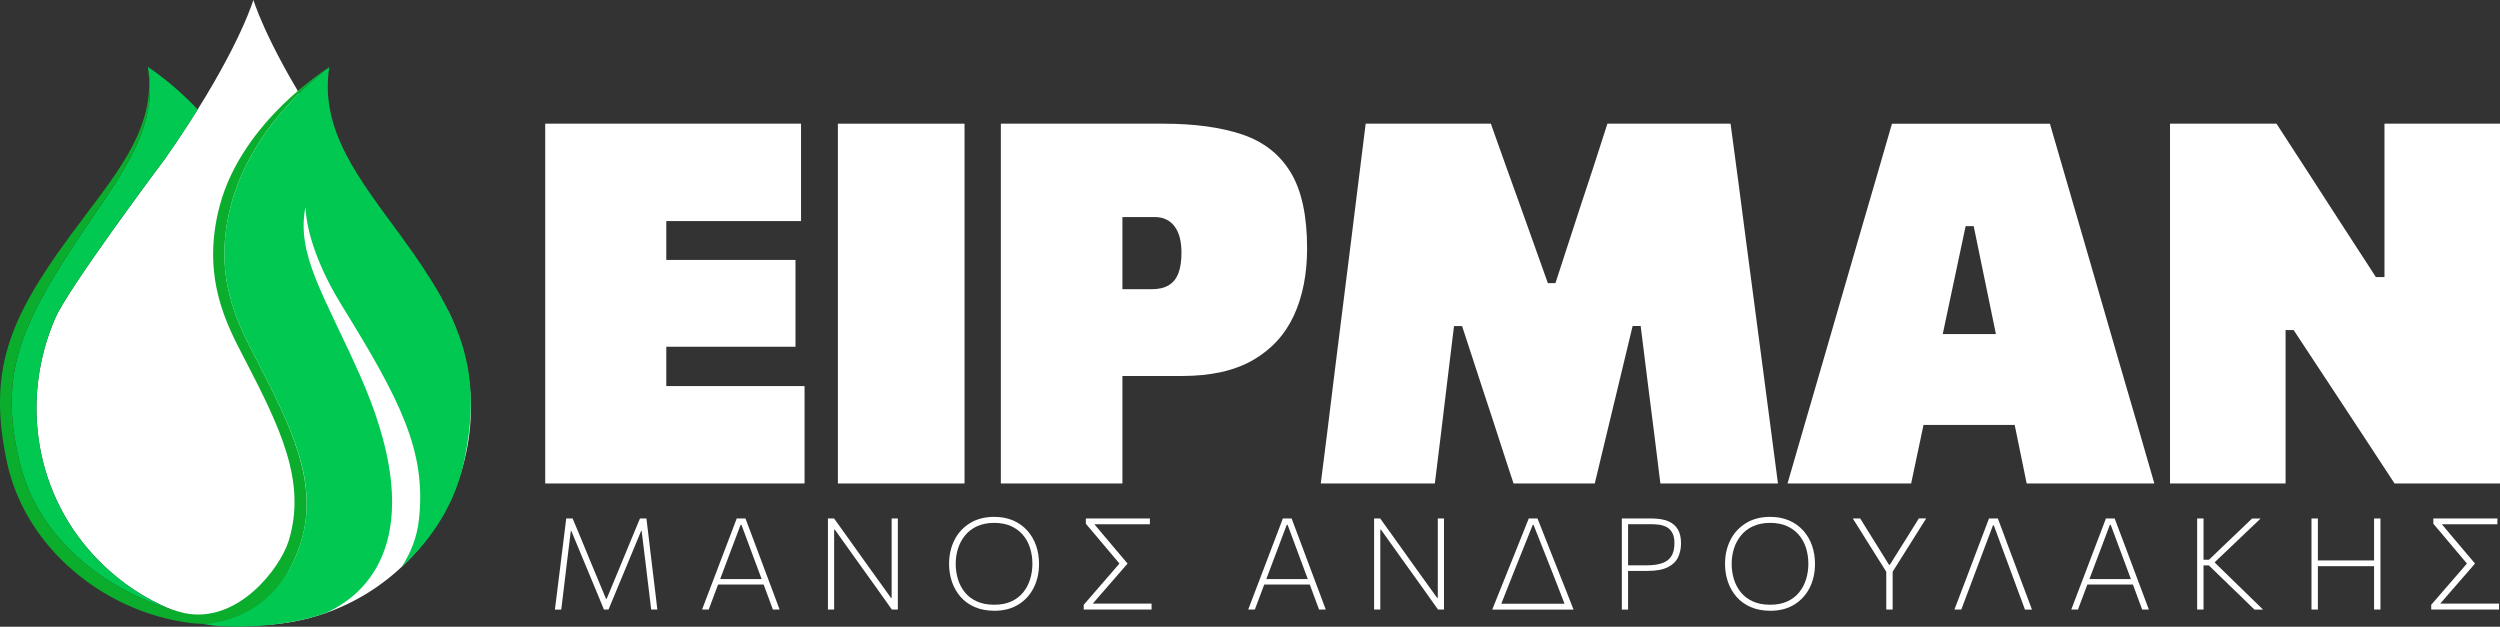
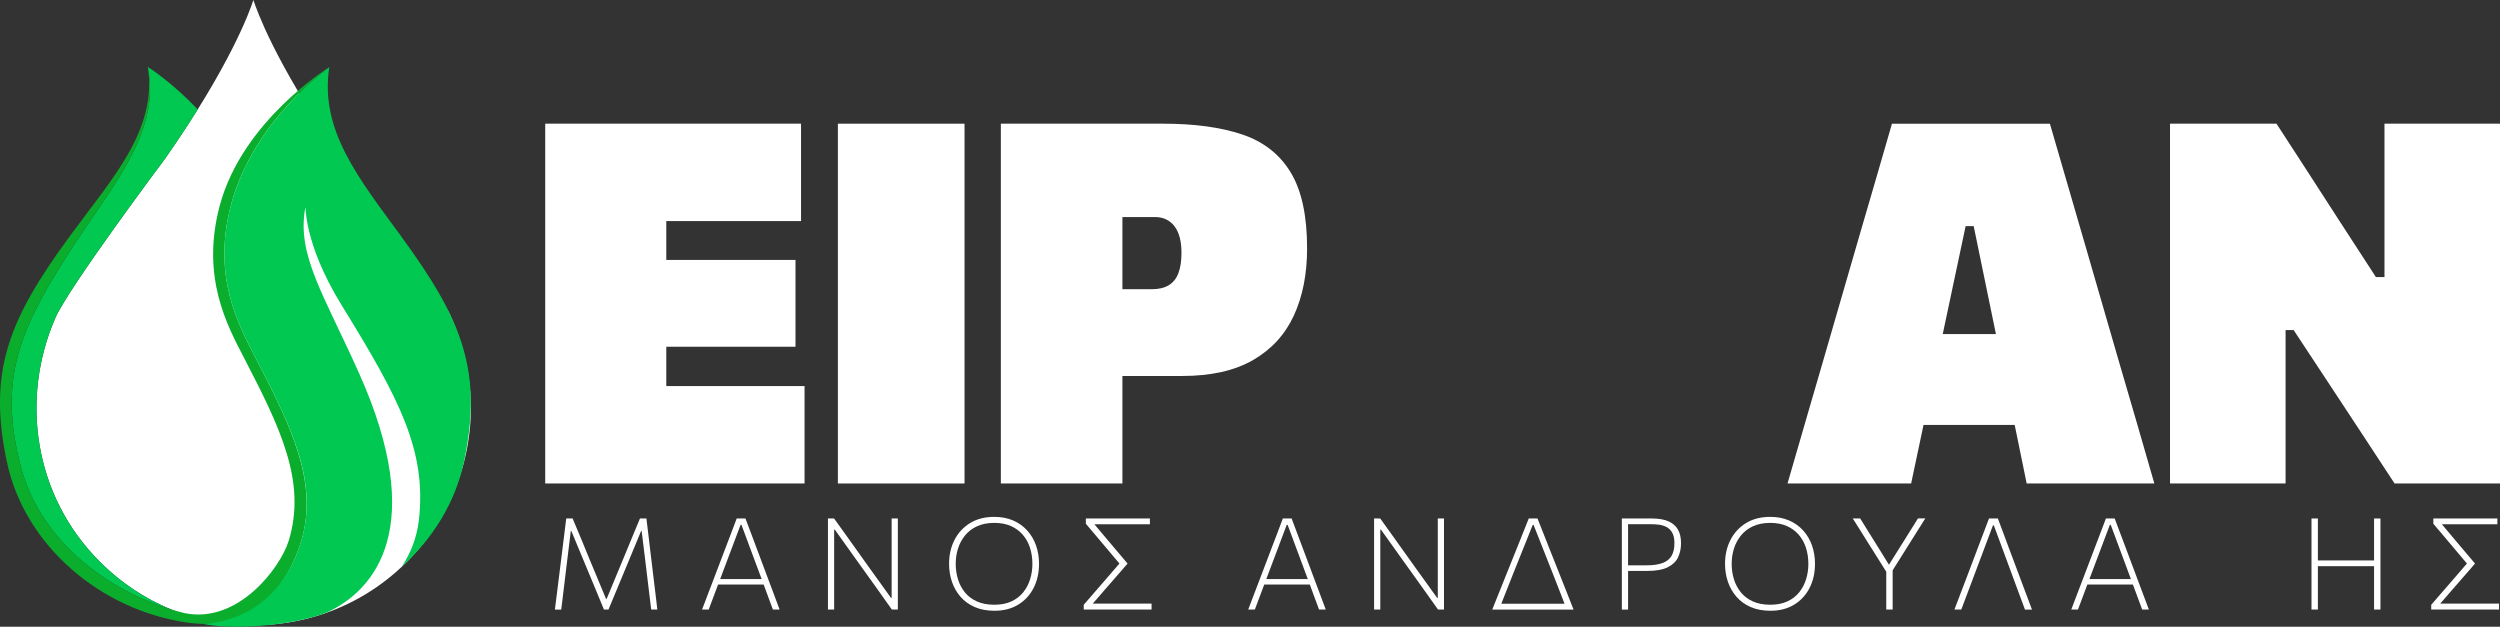
<svg xmlns="http://www.w3.org/2000/svg" id="Layer_2" data-name="Layer 2" viewBox="0 0 802.62 201.21">
  <rect x="0" y="0" width="802.62" height="201.21" fill="#333333" stroke="none" />
  <defs>
    <style>
      .cls-1 {
        fill: #fff;
      }

      .cls-2 {
        fill: #00c851;
      }

      .cls-3 {
        fill: #0bad2d;
      }
    </style>
  </defs>
  <g id="Layer_2-2" data-name="Layer 2">
    <path class="cls-1" d="M144.65,101.41c-3.99-8.79-36.81-53.26-37.2-53.73C88.33,19.78,82.46,3.42,81.35,0c-1.14,3.55-7.42,21.02-28.3,50.86-.9,1.18-31.04,41.47-35.28,51.2-11.3,25.89-6.94,57.07,14.22,78.22,5.77,5.77,22.02,20.45,49.37,20.45,50.24,0,84.84-51.86,63.29-99.33Z" />
    <path class="cls-2" d="M31.99,180.29c-21.15-21.15-25.51-52.33-14.22-78.22,4.25-9.74,34.38-50.02,35.28-51.2,3.98-5.7,7.43-10.94,10.42-15.72-8.33-8.85-16.02-13.66-16.02-13.66,4.15,20.14-10.42,36.93-23.14,56.29C6.17,105.39-.79,121.49,6.75,150.09c5.78,21.92,25.53,38.65,48.25,45.59-11.81-4.81-19.43-11.82-23.01-15.4Z" />
    <path class="cls-3" d="M74.16,65.8c7.29-27.32,31.55-44.23,31.55-44.23,0,0-27.88,17.12-35.16,44.44-6.13,23,2.4,38.48,7.89,49.07,11.43,22.06,20.1,39.59,14.23,58.57-2.67,8.65-16.23,26.69-33.38,23.2-24.48-6.05-46.4-23.48-52.53-46.76-7.54-28.6-.58-44.7,17.56-72.32,12.72-19.36,27.29-36.15,23.14-56.29,3.13,20.32-11.52,35.86-25.21,54.56C2.74,102.71-3.91,119.21,2.18,148.16c5.72,27.2,30.41,47.83,58.08,51.74,22.27,3.14,32.51-13.43,36.34-25.8,5.88-18.99-3.12-37.16-14.54-59.22-5.49-10.59-14.02-26.08-7.89-49.07Z" />
    <path class="cls-2" d="M128.93,76.04c-13.68-18.7-26.34-34.15-23.22-54.47,0,0-24.26,16.91-31.55,44.23-6.13,22.99,2.4,38.48,7.89,49.07,11.88,22.93,20.36,40.3,14.54,59.22-8.23,26.75-31.6,26.18-31.63,26.18,9.3,1.97,28.51.83,39.96-3.64,15.81-7.24,32.28-27.74,10.45-76.59-11.42-25.56-20.15-38.11-17.37-53.28.29-1.59-.99,10.68,11.68,31.22,18.57,30.11,27.32,46.67,24.81,68.95-.65,5.78-2.7,10.68-5.45,14.93,9.89-8.91,17.16-20.5,19.94-33.7,6.09-28.94-.56-45.45-20.07-72.12Z" />
    <g>
      <path class="cls-1" d="M175.04,155.22V39.71h82.13v31.27h-58.16l14.9-24.79v102.55l-12.31-24.79h56.7v31.27h-83.27ZM204.68,111.31v-27.86h50.71v27.86h-50.71Z" />
      <path class="cls-1" d="M269,155.22V39.71h40.66v115.51h-40.66Z" />
      <path class="cls-1" d="M321.32,155.22V39.71h52.16c9.99,0,18.41,1.15,25.27,3.44,6.86,2.3,12.06,6.35,15.59,12.15,3.54,5.81,5.3,13.95,5.3,24.42,0,8.26-1.42,15.46-4.25,21.59-2.84,6.13-7.21,10.89-13.12,14.3-5.91,3.4-13.51,5.1-22.8,5.1h-23.81v-27.86h14.09c2.27,0,4.1-.43,5.51-1.3,1.4-.86,2.43-2.16,3.08-3.89.65-1.73.97-3.89.97-6.48,0-1.89-.19-3.55-.57-4.98-.38-1.43-.95-2.63-1.7-3.6-.76-.97-1.66-1.7-2.71-2.19-1.05-.49-2.26-.73-3.61-.73h-29l18.63-23.49v109.03h-39.04Z" />
-       <path class="cls-1" d="M424.03,155.22c.76-5.78,1.5-11.66,2.23-17.66.73-5.99,1.53-12.47,2.39-19.44l4.94-39.37c.86-6.91,1.69-13.54,2.47-19.89.78-6.34,1.58-12.73,2.39-19.16h40.18c1.73,4.86,3.35,9.41,4.86,13.65,1.51,4.24,3.02,8.44,4.54,12.6l8.91,24.95h2.43l8.1-24.87c1.4-4.21,2.77-8.34,4.09-12.39,1.32-4.05,2.82-8.69,4.5-13.93h39.53c.86,6.37,1.71,12.72,2.55,19.03.84,6.32,1.71,13.04,2.63,20.17l5.18,39.28c.92,7.08,1.77,13.54,2.55,19.4.78,5.86,1.55,11.73,2.31,17.62h-37.75c-.7-5.78-1.38-11.25-2.03-16.4-.65-5.16-1.27-10.03-1.86-14.62l-2.43-19.52h-2.59l-5.02,20.9c-1.24,5.24-2.47,10.34-3.69,15.31-1.21,4.97-2.36,9.75-3.44,14.34h-26.08c-1.03-3.13-2.08-6.34-3.16-9.64-1.08-3.29-2.16-6.63-3.24-10-1.08-3.37-2.19-6.74-3.32-10.08l-6.8-20.82h-2.59l-2.35,19.28c-.54,4.65-1.13,9.59-1.78,14.82-.65,5.24-1.32,10.72-2.03,16.44h-36.61Z" />
      <path class="cls-1" d="M573.88,155.22c1.78-6.16,3.67-12.68,5.67-19.56,2-6.88,3.89-13.38,5.67-19.48l11.5-39.69c2.11-7.24,4-13.72,5.67-19.44,1.67-5.72,3.35-11.5,5.02-17.33h50.71c1.78,6.16,3.51,12.1,5.18,17.82,1.67,5.72,3.51,12.04,5.51,18.95l11.5,39.69c1.89,6.37,3.81,12.93,5.75,19.68,1.94,6.75,3.81,13.2,5.59,19.36h-40.99c-1.13-5.45-2.28-11.06-3.44-16.81s-2.28-11.16-3.36-16.24l-10.21-49.57h-2.59l-10.37,48.92c-1.13,5.35-2.32,10.96-3.56,16.85-1.24,5.89-2.43,11.5-3.56,16.85h-39.69ZM608.71,136.42l4.54-29.16h44.06l3.73,29.16h-52.33Z" />
      <path class="cls-1" d="M696.68,155.22V39.71h34.18c3.83,5.89,7.3,11.23,10.41,16.04,3.1,4.81,6.28,9.72,9.52,14.74l11.99,18.47h2.75v-49.25h37.1v115.51h-33.86c-3.08-4.7-6.24-9.52-9.48-14.46-3.24-4.94-6.75-10.27-10.53-16l-12.39-18.79h-2.59v49.25h-37.1Z" />
    </g>
    <g>
      <path class="cls-1" d="M178.15,195.69c.2-1.61.41-3.19.6-4.75.2-1.55.41-3.24.63-5.07l1.19-9.57c.23-1.79.44-3.45.62-4.98.18-1.53.39-3.15.6-4.86h2.05c.97,2.3,1.9,4.52,2.8,6.68.9,2.16,1.78,4.31,2.65,6.46l5.27,12.65h.21l5.25-12.65c.89-2.16,1.78-4.32,2.67-6.47.89-2.15,1.81-4.38,2.77-6.67h2.07c.22,1.68.42,3.29.59,4.82.18,1.53.38,3.2.59,5l1.17,9.7c.22,1.76.42,3.41.6,4.94s.37,3.12.56,4.78h-1.97c-.36-2.88-.69-5.63-1-8.24s-.61-5.04-.88-7.3l-1.19-9.72h-.16l-4.35,10.5c-1.05,2.53-2.11,5.07-3.17,7.63-1.06,2.56-2.05,4.93-2.96,7.13h-1.46c-.56-1.37-1.18-2.88-1.87-4.53-.68-1.65-1.39-3.35-2.11-5.09-.72-1.74-1.43-3.43-2.11-5.07l-4.39-10.56h-.16l-1.19,9.72c-.27,2.25-.57,4.69-.88,7.3s-.65,5.36-1,8.24h-2.05Z" />
      <path class="cls-1" d="M225.4,195.69c.6-1.58,1.23-3.24,1.89-4.97.66-1.73,1.28-3.38,1.89-4.95l3.81-10.02c.68-1.79,1.3-3.42,1.86-4.88.55-1.46,1.11-2.93,1.67-4.41h2.81c.56,1.49,1.11,2.96,1.66,4.41.55,1.45,1.16,3.08,1.84,4.9l3.77,10.07c.6,1.61,1.22,3.27,1.87,4.97.64,1.7,1.25,3.33,1.82,4.89h-2.15c-.66-1.79-1.34-3.63-2.05-5.54-.71-1.9-1.37-3.7-1.99-5.39l-6.05-16.26h-.29l-6.07,16.11c-.67,1.76-1.36,3.6-2.07,5.5-.71,1.91-1.41,3.76-2.09,5.57h-2.13ZM229.93,187.67l.1-1.76h15.76l.08,1.76h-15.95Z" />
      <path class="cls-1" d="M265.81,195.69v-29.23h1.97c1.95,2.72,3.84,5.36,5.67,7.91,1.82,2.56,3.62,5.07,5.38,7.54l7.22,10.04h.21v-25.5h1.99v29.23h-1.93c-1.61-2.28-3.32-4.68-5.12-7.21-1.8-2.52-3.79-5.3-5.97-8.33l-7.22-10.11h-.21v25.65h-1.99Z" />
      <path class="cls-1" d="M319.27,196.08c-2.39,0-4.5-.39-6.31-1.18-1.82-.79-3.34-1.88-4.56-3.28-1.22-1.4-2.15-3.01-2.77-4.82s-.93-3.73-.93-5.77c0-2.84.58-5.4,1.74-7.68,1.16-2.28,2.83-4.08,4.99-5.41,2.17-1.33,4.75-2,7.76-2,2.3,0,4.33.39,6.11,1.17,1.78.78,3.28,1.86,4.52,3.24,1.24,1.38,2.17,2.98,2.81,4.8.64,1.82.95,3.77.95,5.86,0,2.88-.58,5.46-1.73,7.73-1.16,2.27-2.8,4.06-4.94,5.37-2.14,1.31-4.68,1.97-7.64,1.97ZM319.19,194.15c2.15,0,3.99-.36,5.54-1.08,1.54-.72,2.81-1.7,3.8-2.94.99-1.24,1.73-2.65,2.2-4.21.48-1.56.72-3.2.72-4.91,0-1.83-.26-3.54-.77-5.14-.51-1.59-1.28-2.99-2.31-4.18-1.03-1.2-2.3-2.13-3.83-2.81-1.53-.68-3.31-1.01-5.35-1.01s-3.93.36-5.48,1.07c-1.55.71-2.84,1.68-3.85,2.92s-1.78,2.64-2.28,4.21c-.5,1.57-.75,3.22-.75,4.94s.24,3.39.73,4.97c.48,1.58,1.23,2.98,2.23,4.21,1,1.23,2.29,2.2,3.84,2.9,1.56.7,3.41,1.06,5.56,1.06Z" />
      <path class="cls-1" d="M347.93,195.69v-1.52c.72-.83,1.54-1.77,2.44-2.82.9-1.04,1.82-2.11,2.77-3.2.94-1.09,1.82-2.09,2.62-3.02l4.14-4.8v1.19l-4.45-5.27c-1.15-1.37-2.29-2.72-3.41-4.05-1.13-1.33-2.27-2.68-3.43-4.05v-1.7h20.56v1.87h-19.45l.88-.9,4.14,4.92c1.2,1.42,2.42,2.87,3.66,4.34s2.44,2.89,3.6,4.25c-1.24,1.43-2.53,2.92-3.86,4.45-1.33,1.53-2.63,3.03-3.91,4.49l-4.37,5.04-.55-1.13h20.4v1.91h-21.77Z" />
      <path class="cls-1" d="M400.74,195.69c.6-1.58,1.23-3.24,1.89-4.97.66-1.73,1.28-3.38,1.89-4.95l3.81-10.02c.68-1.79,1.3-3.42,1.86-4.88.55-1.46,1.11-2.93,1.67-4.41h2.81c.56,1.49,1.11,2.96,1.66,4.41.55,1.45,1.16,3.08,1.84,4.9l3.77,10.07c.6,1.61,1.22,3.27,1.87,4.97.64,1.7,1.25,3.33,1.82,4.89h-2.15c-.66-1.79-1.34-3.63-2.05-5.54-.71-1.9-1.37-3.7-1.99-5.39l-6.05-16.26h-.29l-6.07,16.11c-.67,1.76-1.36,3.6-2.07,5.5-.71,1.91-1.41,3.76-2.09,5.57h-2.13ZM405.27,187.67l.1-1.76h15.76l.08,1.76h-15.95Z" />
      <path class="cls-1" d="M441.15,195.69v-29.23h1.97c1.95,2.72,3.84,5.36,5.67,7.91,1.82,2.56,3.62,5.07,5.38,7.54l7.22,10.04h.21v-25.5h1.99v29.23h-1.93c-1.61-2.28-3.32-4.68-5.12-7.21s-3.79-5.3-5.97-8.33l-7.22-10.11h-.21v25.65h-1.99Z" />
      <path class="cls-1" d="M479.09,195.69c.63-1.58,1.29-3.24,1.99-4.97.7-1.73,1.36-3.39,1.99-4.97l4.02-10c.71-1.79,1.36-3.42,1.95-4.88.59-1.46,1.18-2.93,1.76-4.41h2.81c.59,1.48,1.17,2.94,1.74,4.39.57,1.45,1.22,3.07,1.93,4.88l4,10.09c.64,1.61,1.3,3.27,1.97,4.97.67,1.7,1.31,3.34,1.93,4.91h-26.08ZM481.35,195.4l-.45-1.58h22.51l-.51,1.58c-.7-1.82-1.42-3.68-2.16-5.58-.75-1.9-1.45-3.7-2.1-5.39l-6.29-15.91h-.27l-6.31,15.74c-.71,1.78-1.44,3.62-2.19,5.54-.75,1.91-1.49,3.78-2.21,5.6Z" />
      <path class="cls-1" d="M520.69,195.69v-29.23h9.59c2.15,0,3.91.29,5.3.88,1.39.59,2.42,1.47,3.1,2.64.68,1.18,1.01,2.64,1.01,4.39s-.32,3.23-.96,4.57c-.64,1.34-1.75,2.4-3.32,3.18-1.57.78-3.74,1.17-6.5,1.17h-6.48v-1.8h6.23c2.06,0,3.75-.24,5.06-.72,1.31-.48,2.28-1.24,2.91-2.28.63-1.04.94-2.41.94-4.12,0-1.42-.24-2.54-.71-3.36-.47-.82-1.08-1.42-1.83-1.81s-1.55-.64-2.41-.75c-.86-.11-1.69-.16-2.48-.16h-8.45l1-1.58v28.99h-2.03Z" />
      <path class="cls-1" d="M568.39,196.08c-2.39,0-4.5-.39-6.31-1.18-1.82-.79-3.34-1.88-4.56-3.28-1.22-1.4-2.15-3.01-2.77-4.82s-.93-3.73-.93-5.77c0-2.84.58-5.4,1.74-7.68,1.16-2.28,2.83-4.08,4.99-5.41,2.17-1.33,4.75-2,7.76-2,2.3,0,4.33.39,6.11,1.17s3.28,1.86,4.52,3.24c1.24,1.38,2.17,2.98,2.81,4.8.63,1.82.95,3.77.95,5.86,0,2.88-.58,5.46-1.73,7.73-1.16,2.27-2.8,4.06-4.94,5.37-2.14,1.31-4.68,1.97-7.64,1.97ZM568.31,194.15c2.15,0,3.99-.36,5.54-1.08,1.54-.72,2.81-1.7,3.8-2.94.99-1.24,1.73-2.65,2.2-4.21.48-1.56.72-3.2.72-4.91,0-1.83-.26-3.54-.77-5.14-.51-1.59-1.28-2.99-2.31-4.18-1.03-1.2-2.3-2.13-3.83-2.81-1.53-.68-3.31-1.01-5.35-1.01s-3.93.36-5.48,1.07c-1.55.71-2.84,1.68-3.85,2.92-1.02,1.24-1.78,2.64-2.28,4.21-.5,1.57-.75,3.22-.75,4.94s.24,3.39.73,4.97c.49,1.58,1.23,2.98,2.24,4.21,1,1.23,2.29,2.2,3.84,2.9,1.56.7,3.41,1.06,5.55,1.06Z" />
-       <path class="cls-1" d="M605.64,183.65l-6.56-10.43c-.68-1.09-1.35-2.16-2-3.2-.65-1.04-1.4-2.23-2.25-3.57h2.38c.89,1.42,1.64,2.63,2.26,3.64.62,1,1.22,1.96,1.78,2.86.57.9,1.19,1.91,1.88,3.01l3.32,5.35h.29l3.24-5.17c.72-1.15,1.38-2.19,1.97-3.14.59-.94,1.2-1.92,1.84-2.94.64-1.02,1.39-2.22,2.25-3.62h2.36c-.72,1.15-1.44,2.29-2.15,3.41-.71,1.13-1.41,2.24-2.09,3.33l-6.58,10.46h-1.95ZM605.58,195.69v-13.71h2.05v13.71h-2.05Z" />
+       <path class="cls-1" d="M605.64,183.65l-6.56-10.43c-.68-1.09-1.35-2.16-2-3.2-.65-1.04-1.4-2.23-2.25-3.57h2.38c.89,1.42,1.64,2.63,2.26,3.64.62,1,1.22,1.96,1.78,2.86.57.9,1.19,1.91,1.88,3.01l3.32,5.35l3.24-5.17c.72-1.15,1.38-2.19,1.97-3.14.59-.94,1.2-1.92,1.84-2.94.64-1.02,1.39-2.22,2.25-3.62h2.36c-.72,1.15-1.44,2.29-2.15,3.41-.71,1.13-1.41,2.24-2.09,3.33l-6.58,10.46h-1.95ZM605.58,195.69v-13.71h2.05v13.71h-2.05Z" />
      <path class="cls-1" d="M627.47,195.69c.6-1.58,1.23-3.24,1.89-4.97.66-1.73,1.28-3.38,1.89-4.95l3.79-10.02c.68-1.79,1.3-3.42,1.85-4.88.55-1.46,1.11-2.93,1.67-4.41h2.85c.55,1.48,1.1,2.94,1.65,4.39.55,1.45,1.16,3.07,1.81,4.88l3.79,10.11c.6,1.61,1.22,3.27,1.87,4.97.64,1.7,1.25,3.33,1.83,4.89h-2.25c-.88-2.34-1.76-4.73-2.66-7.17s-1.76-4.78-2.59-7.02l-4.74-12.83h-.29l-4.8,12.77c-.82,2.21-1.71,4.58-2.67,7.1-.96,2.52-1.85,4.9-2.69,7.14h-2.21Z" />
      <path class="cls-1" d="M664.98,195.69c.6-1.58,1.23-3.24,1.89-4.97.66-1.73,1.28-3.38,1.89-4.95l3.81-10.02c.68-1.79,1.3-3.42,1.86-4.88.55-1.46,1.11-2.93,1.67-4.41h2.81c.56,1.49,1.11,2.96,1.66,4.41.55,1.45,1.16,3.08,1.85,4.9l3.77,10.07c.6,1.61,1.22,3.27,1.87,4.97.64,1.7,1.25,3.33,1.83,4.89h-2.15c-.66-1.79-1.34-3.63-2.05-5.54-.71-1.9-1.37-3.7-1.99-5.39l-6.05-16.26h-.29l-6.07,16.11c-.67,1.76-1.36,3.6-2.07,5.5-.71,1.91-1.41,3.76-2.09,5.57h-2.13ZM669.52,187.67l.1-1.76h15.76l.08,1.76h-15.95Z" />
-       <path class="cls-1" d="M705.39,195.69v-29.23h2.05v29.23h-2.05ZM723.76,195.69c-1.5-1.48-2.92-2.86-4.24-4.14-1.33-1.29-2.62-2.54-3.9-3.75l-6.48-6.29h-2.05v-1.8h2.09l5.54-5.31c1.31-1.24,2.6-2.47,3.87-3.69,1.27-1.22,2.75-2.63,4.43-4.24h2.75c-1.64,1.56-3.23,3.07-4.78,4.54-1.54,1.47-3.09,2.94-4.63,4.42l-5.84,5.56v-.9l6.48,6.33c1.02.97,2.11,2.02,3.25,3.15,1.14,1.13,2.27,2.22,3.37,3.29,1.11,1.07,2.08,2.02,2.93,2.85h-2.79Z" />
      <path class="cls-1" d="M742.1,195.69v-29.23h2.05v29.23h-2.05ZM743.17,181.77v-1.84h20.15v1.84h-20.15ZM762.19,195.69v-29.23h2.05v29.23h-2.05Z" />
      <path class="cls-1" d="M780.54,195.69v-1.52c.72-.83,1.54-1.77,2.44-2.82.9-1.04,1.82-2.11,2.77-3.2.94-1.09,1.82-2.09,2.62-3.02l4.14-4.8v1.19l-4.45-5.27c-1.15-1.37-2.29-2.72-3.41-4.05-1.13-1.33-2.27-2.68-3.43-4.05v-1.7h20.56v1.87h-19.46l.88-.9,4.14,4.92c1.2,1.42,2.42,2.87,3.66,4.34,1.24,1.47,2.44,2.89,3.6,4.25-1.24,1.43-2.53,2.92-3.86,4.45-1.33,1.53-2.63,3.03-3.91,4.49l-4.37,5.04-.55-1.13h20.4v1.91h-21.77Z" />
    </g>
  </g>
</svg>